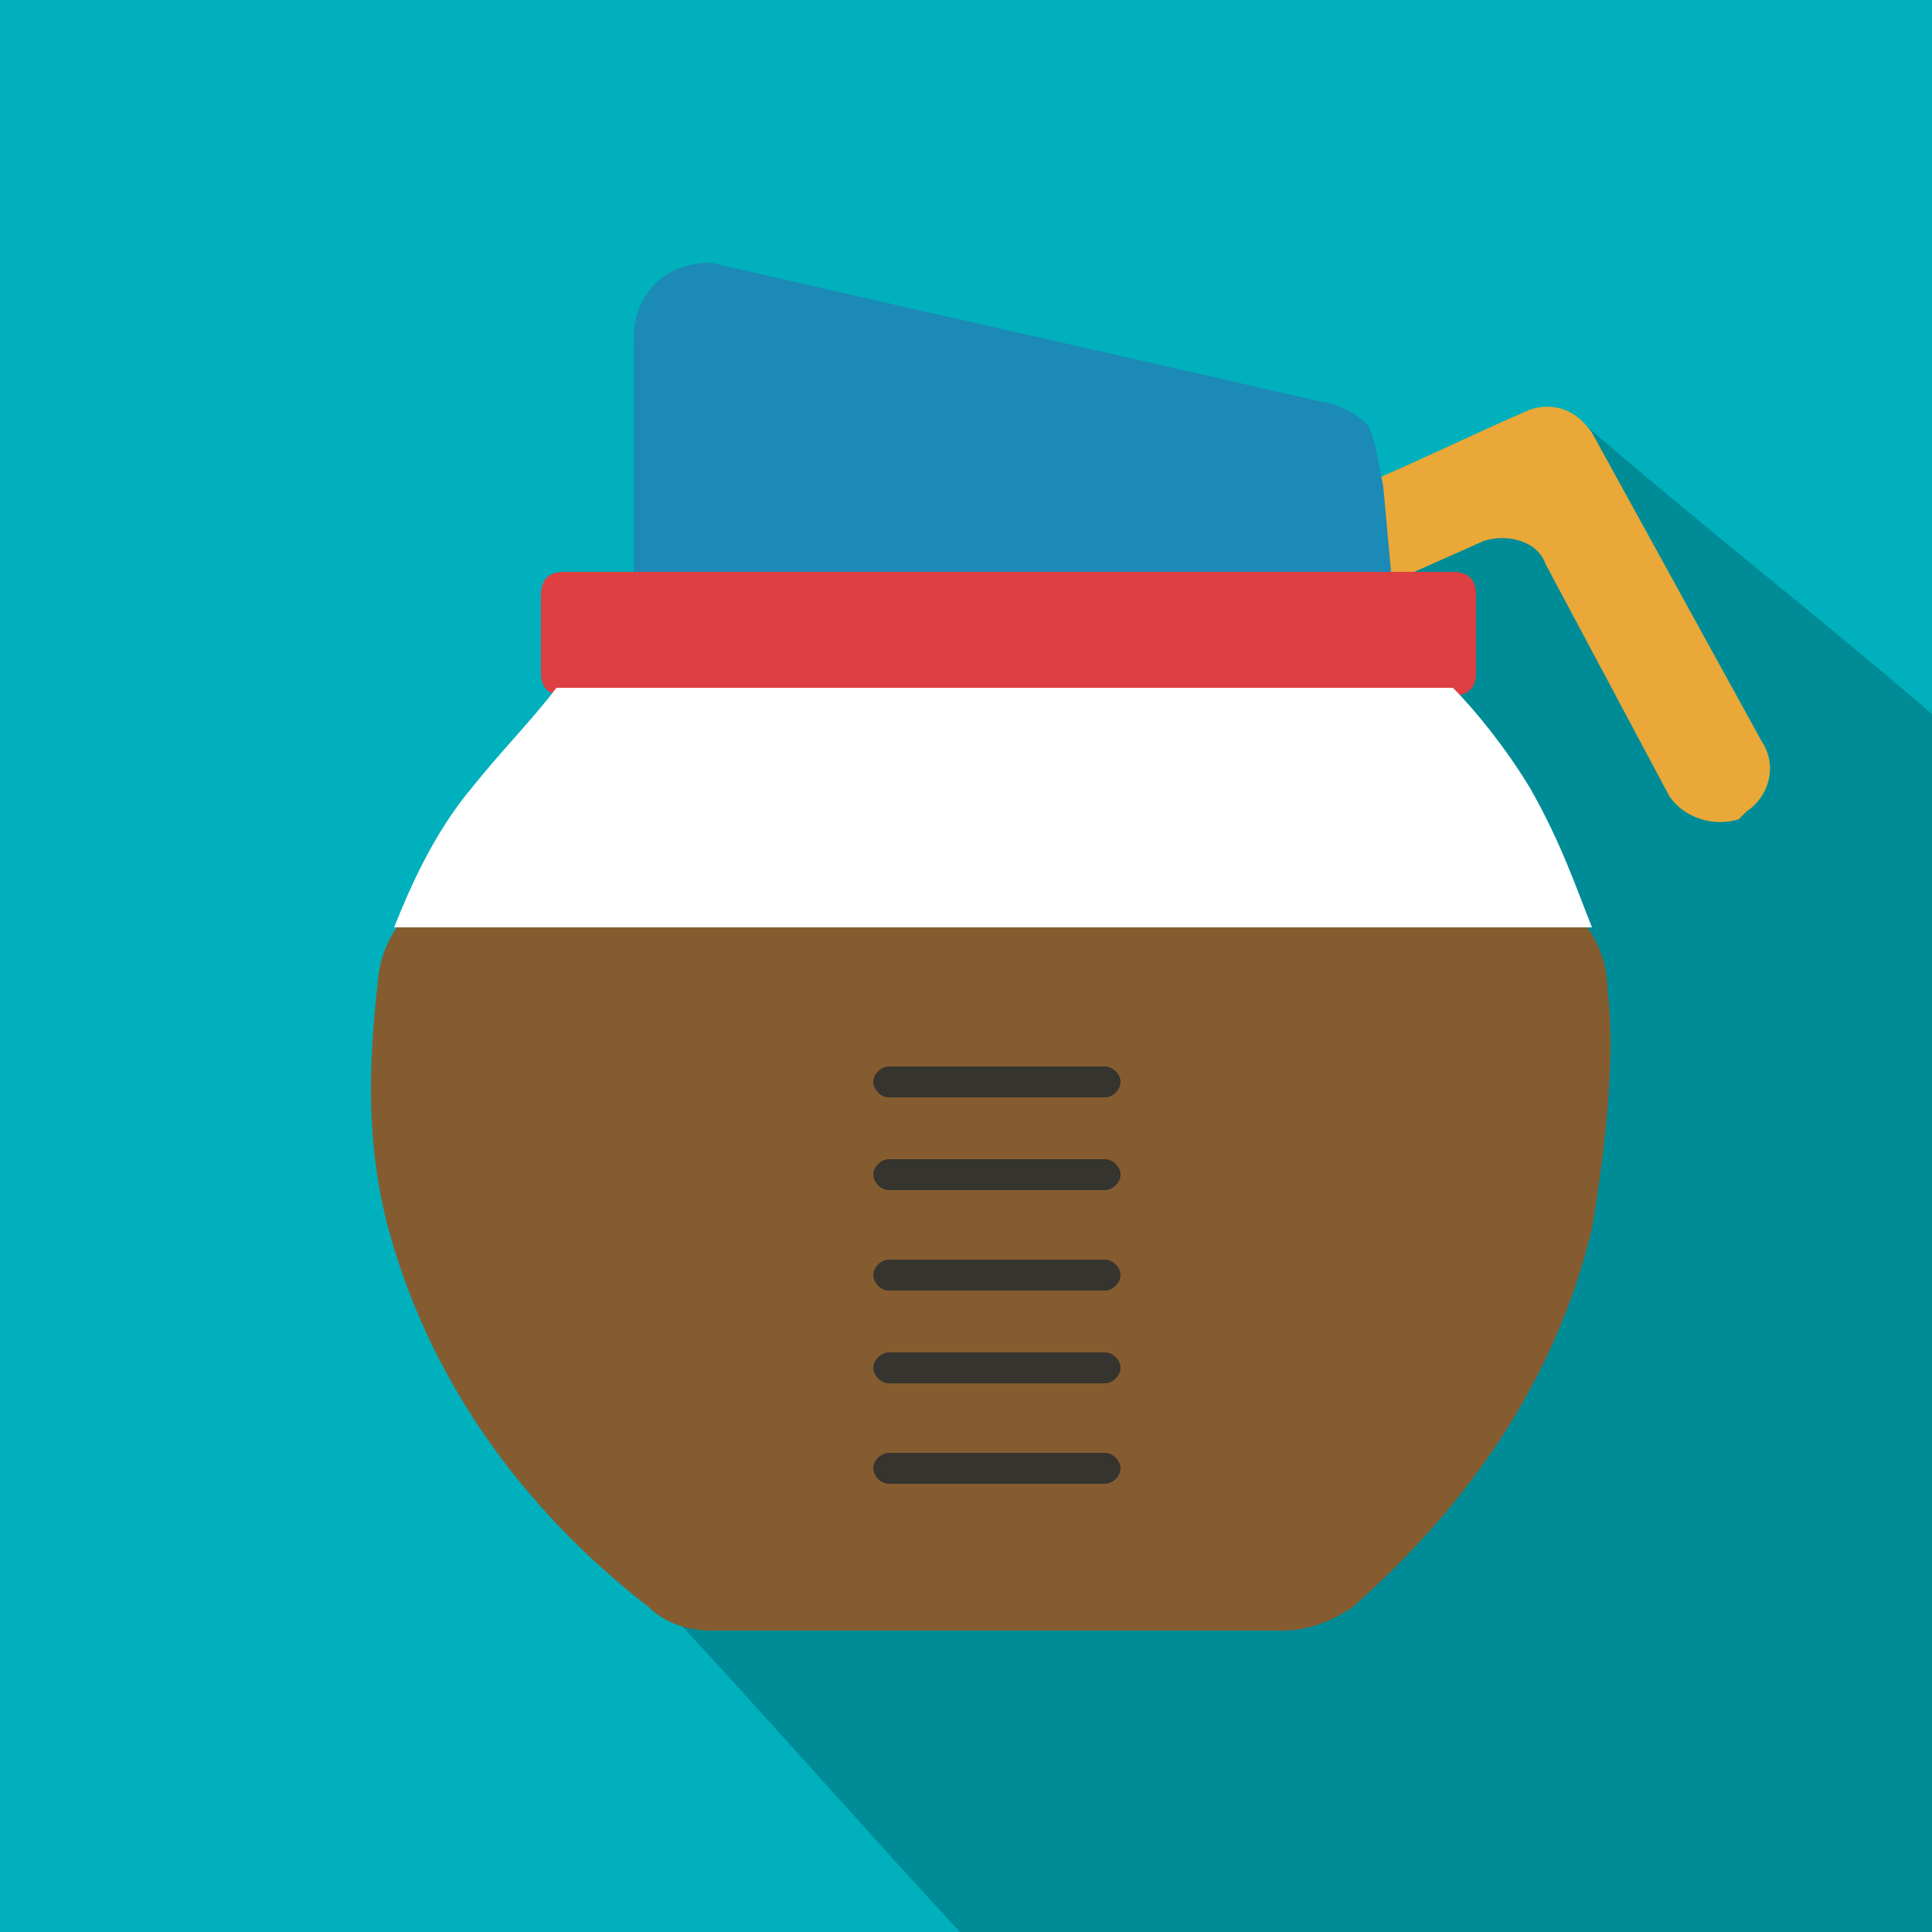
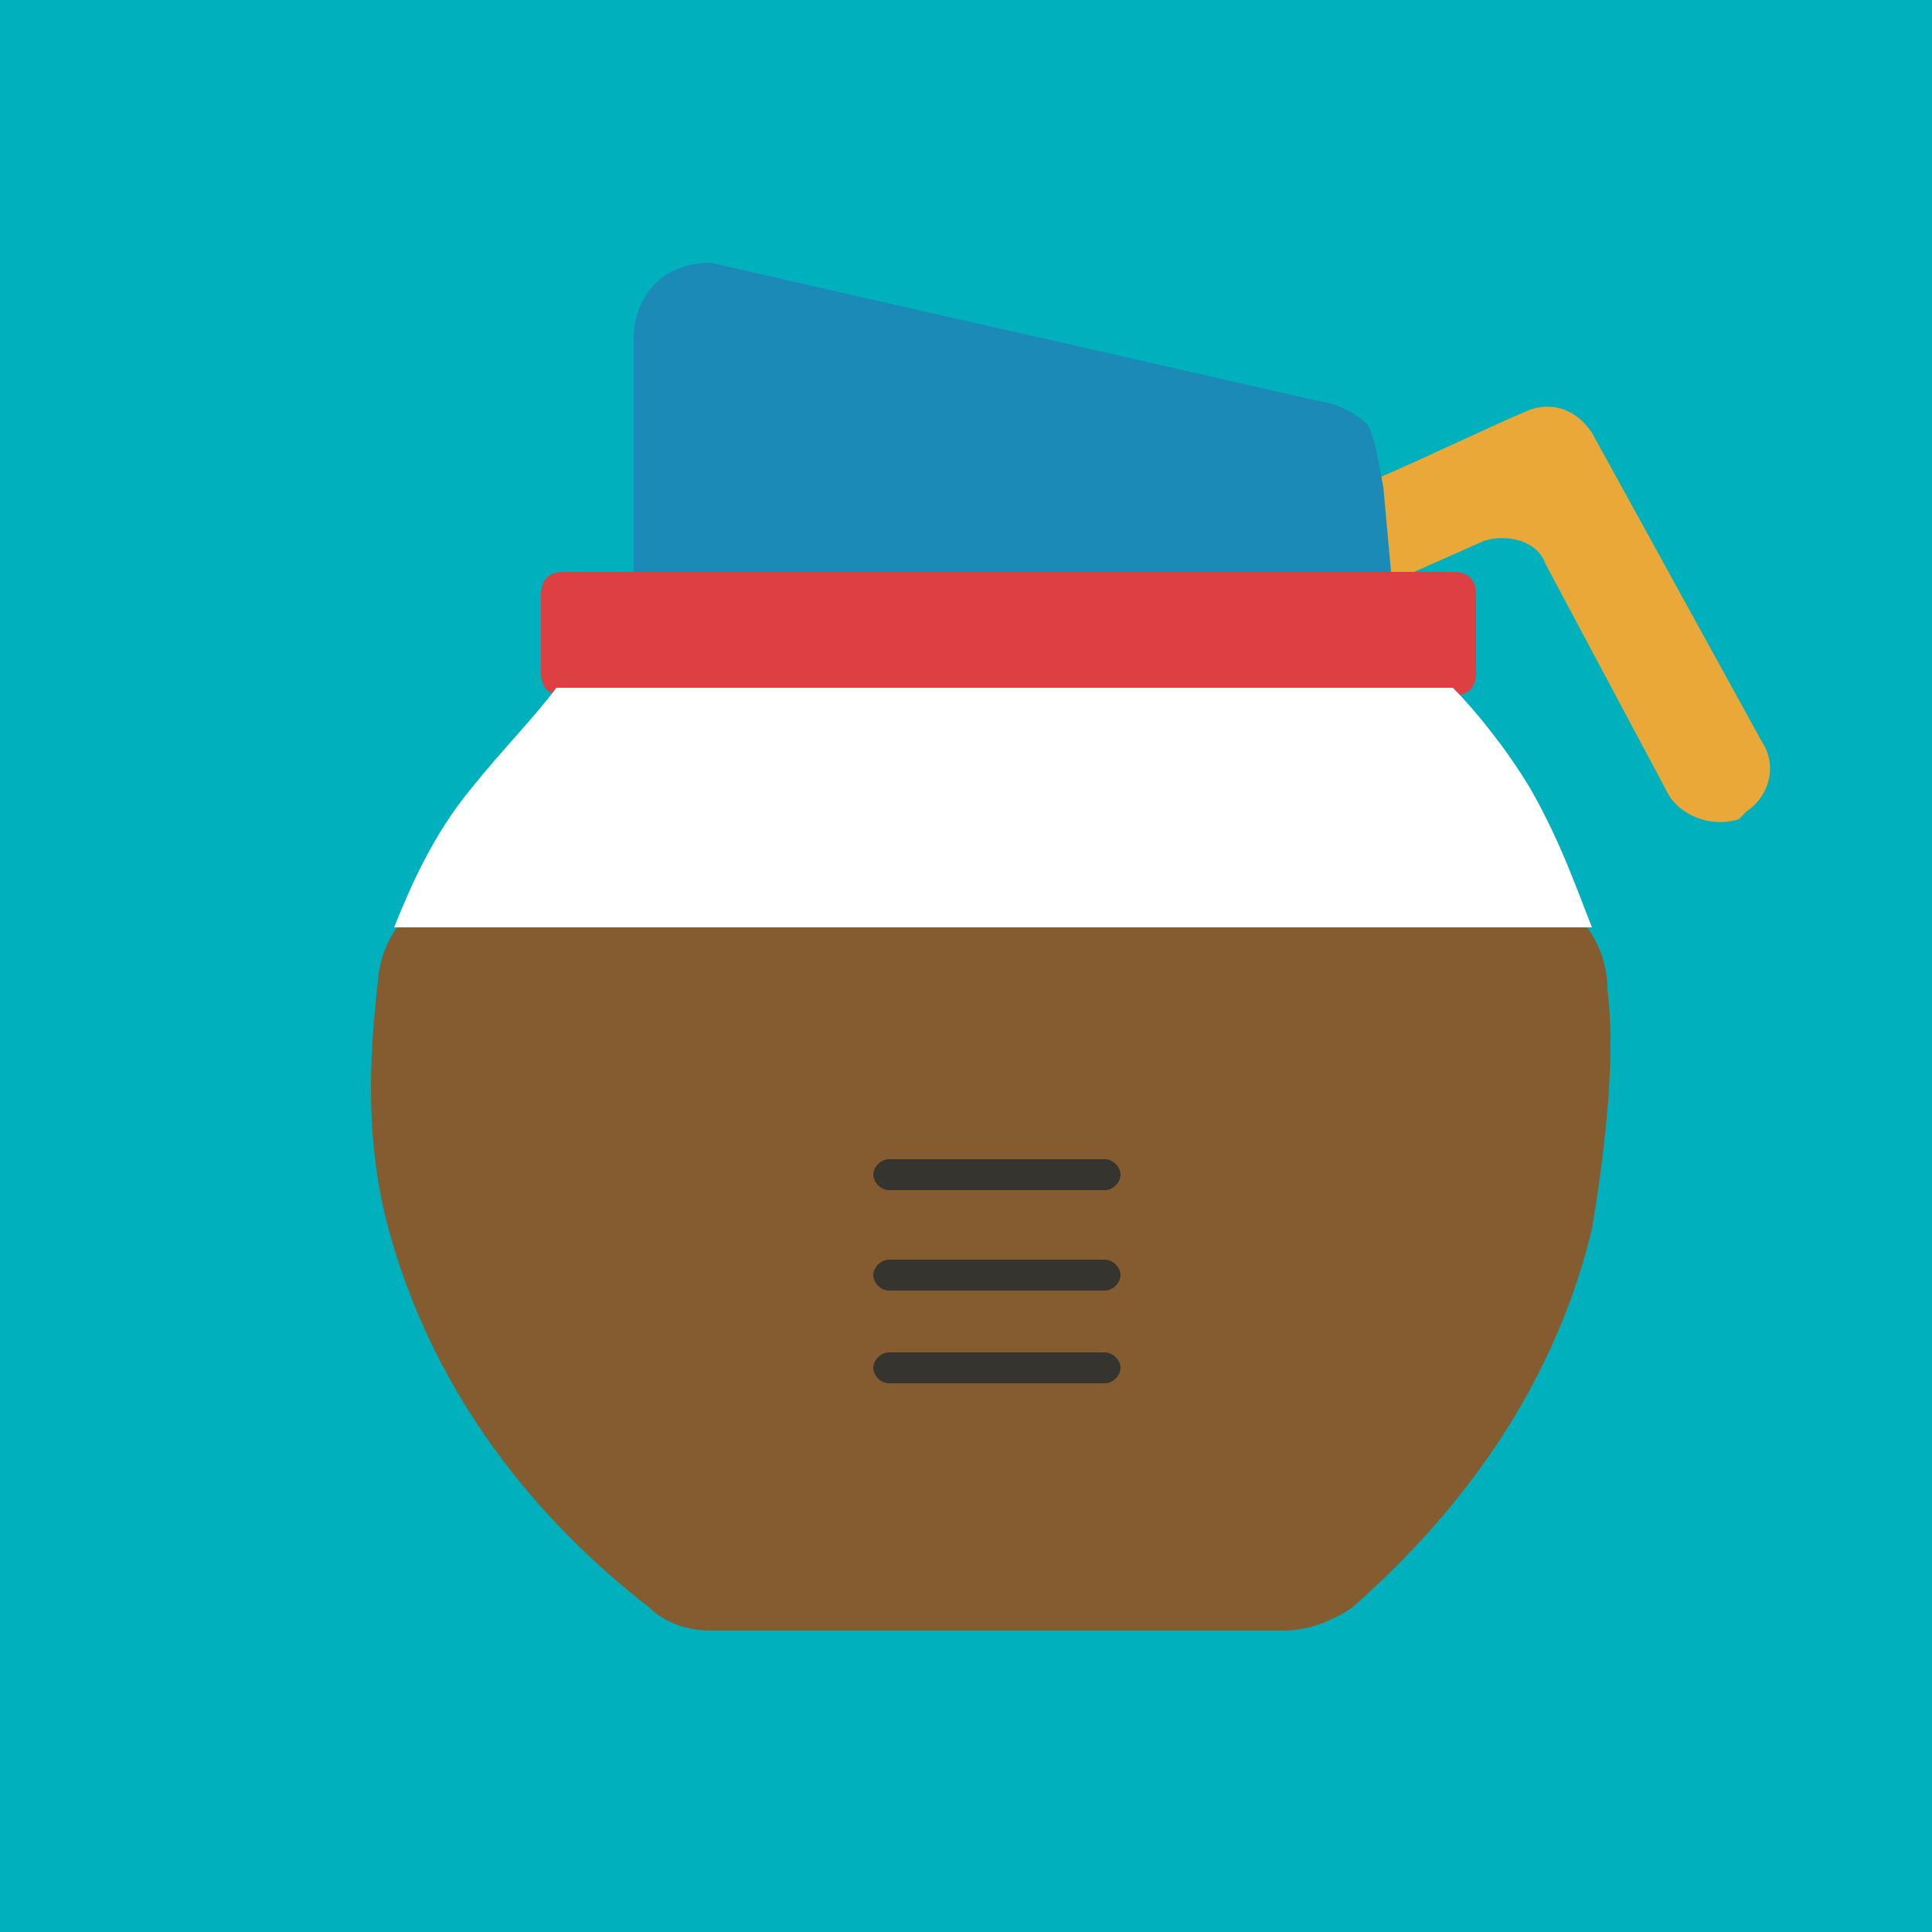
<svg xmlns="http://www.w3.org/2000/svg" xml:space="preserve" width="250px" height="250px" version="1.1" style="shape-rendering:geometricPrecision; text-rendering:geometricPrecision; image-rendering:optimizeQuality; fill-rule:evenodd; clip-rule:evenodd" viewBox="0 0 250 250">
  <defs>
    <style type="text/css">
   
    .fil1 {fill:#008C97;fill-rule:nonzero}
    .fil0 {fill:#00B0BC;fill-rule:nonzero}
    .fil5 {fill:#1B8AB6;fill-rule:nonzero}
    .fil7 {fill:#35342F;fill-rule:nonzero}
    .fil3 {fill:#855C30;fill-rule:nonzero}
    .fil4 {fill:#DE3F43;fill-rule:nonzero}
    .fil2 {fill:#E9A837;fill-rule:nonzero}
    .fil6 {fill:white;fill-rule:nonzero}
   
  </style>
  </defs>
  <g id="Слой_x0020_1">
    <polygon class="fil0" points="253,253 -3,253 -3,-3 253,-3 " />
-     <path class="fil1" d="M86 208c14,15 27,30 41,45 42,0 84,0 126,0l0 -158c-16,-14 -33,-27 -49,-41 -9,5 -18,10 -28,15 -30,46 -60,92 -90,138z" />
    <g id="_464184680">
      <path class="fil2" d="M183 74l9 -4c3,-1 7,0 8,3l16 30c2,3 6,4 9,3l1 -1c3,-2 4,-6 2,-9l-22 -40c-2,-3 -5,-4 -8,-3 -7,3 -13,6 -20,9 -3,2 -5,6 -3,9 2,3 5,4 8,3z" />
    </g>
    <g id="_464184800">
      <path class="fil3" d="M63 114c28,0 102,0 131,0 7,0 14,6 14,14 1,8 0,19 -2,31 -6,25 -22,41 -31,49 -3,2 -6,3 -9,3l-74 0c-3,0 -6,-1 -8,-3 -9,-7 -27,-23 -34,-50 -3,-12 -2,-23 -1,-32 1,-7 7,-12 14,-12z" />
    </g>
    <g id="_464183936">
      <path class="fil4" d="M188 90l-115 0c-2,0 -3,-1 -3,-3l0 -10c0,-2 1,-3 3,-3l115 0c2,0 3,1 3,3l0 10c0,2 -1,3 -3,3z" />
    </g>
    <g id="_464184488">
      <path class="fil5" d="M179 74l-97 0 0 -30c0,-6 4,-10 10,-10 26,6 53,12 79,18 1,0 4,1 6,3 1,2 1,3 2,8l1 11z" />
    </g>
    <g id="_464184128">
      <path class="fil6" d="M72 89c-3,4 -7,8 -11,13 -5,6 -8,13 -10,18l155 0c-2,-5 -4,-11 -8,-18 -3,-5 -7,-10 -10,-13l-116 0z" />
    </g>
    <g id="_464183288">
-       <path class="fil7" d="M143 142l-28 0c-1,0 -2,-1 -2,-2 0,-1 1,-2 2,-2l28 0c1,0 2,1 2,2 0,1 -1,2 -2,2z" />
-     </g>
+       </g>
    <g id="_464183120">
      <path class="fil7" d="M143 167l-28 0c-1,0 -2,-1 -2,-2 0,-1 1,-2 2,-2l28 0c1,0 2,1 2,2 0,1 -1,2 -2,2z" />
    </g>
    <g id="_464183408">
      <path class="fil7" d="M143 179l-28 0c-1,0 -2,-1 -2,-2 0,-1 1,-2 2,-2l28 0c1,0 2,1 2,2 0,1 -1,2 -2,2z" />
    </g>
    <g id="_464183384">
-       <path class="fil7" d="M143 192l-28 0c-1,0 -2,-1 -2,-2 0,-1 1,-2 2,-2l28 0c1,0 2,1 2,2 0,1 -1,2 -2,2z" />
-     </g>
+       </g>
    <g id="_464182520">
      <path class="fil7" d="M143 154l-28 0c-1,0 -2,-1 -2,-2 0,-1 1,-2 2,-2l28 0c1,0 2,1 2,2 0,1 -1,2 -2,2z" />
    </g>
  </g>
</svg>